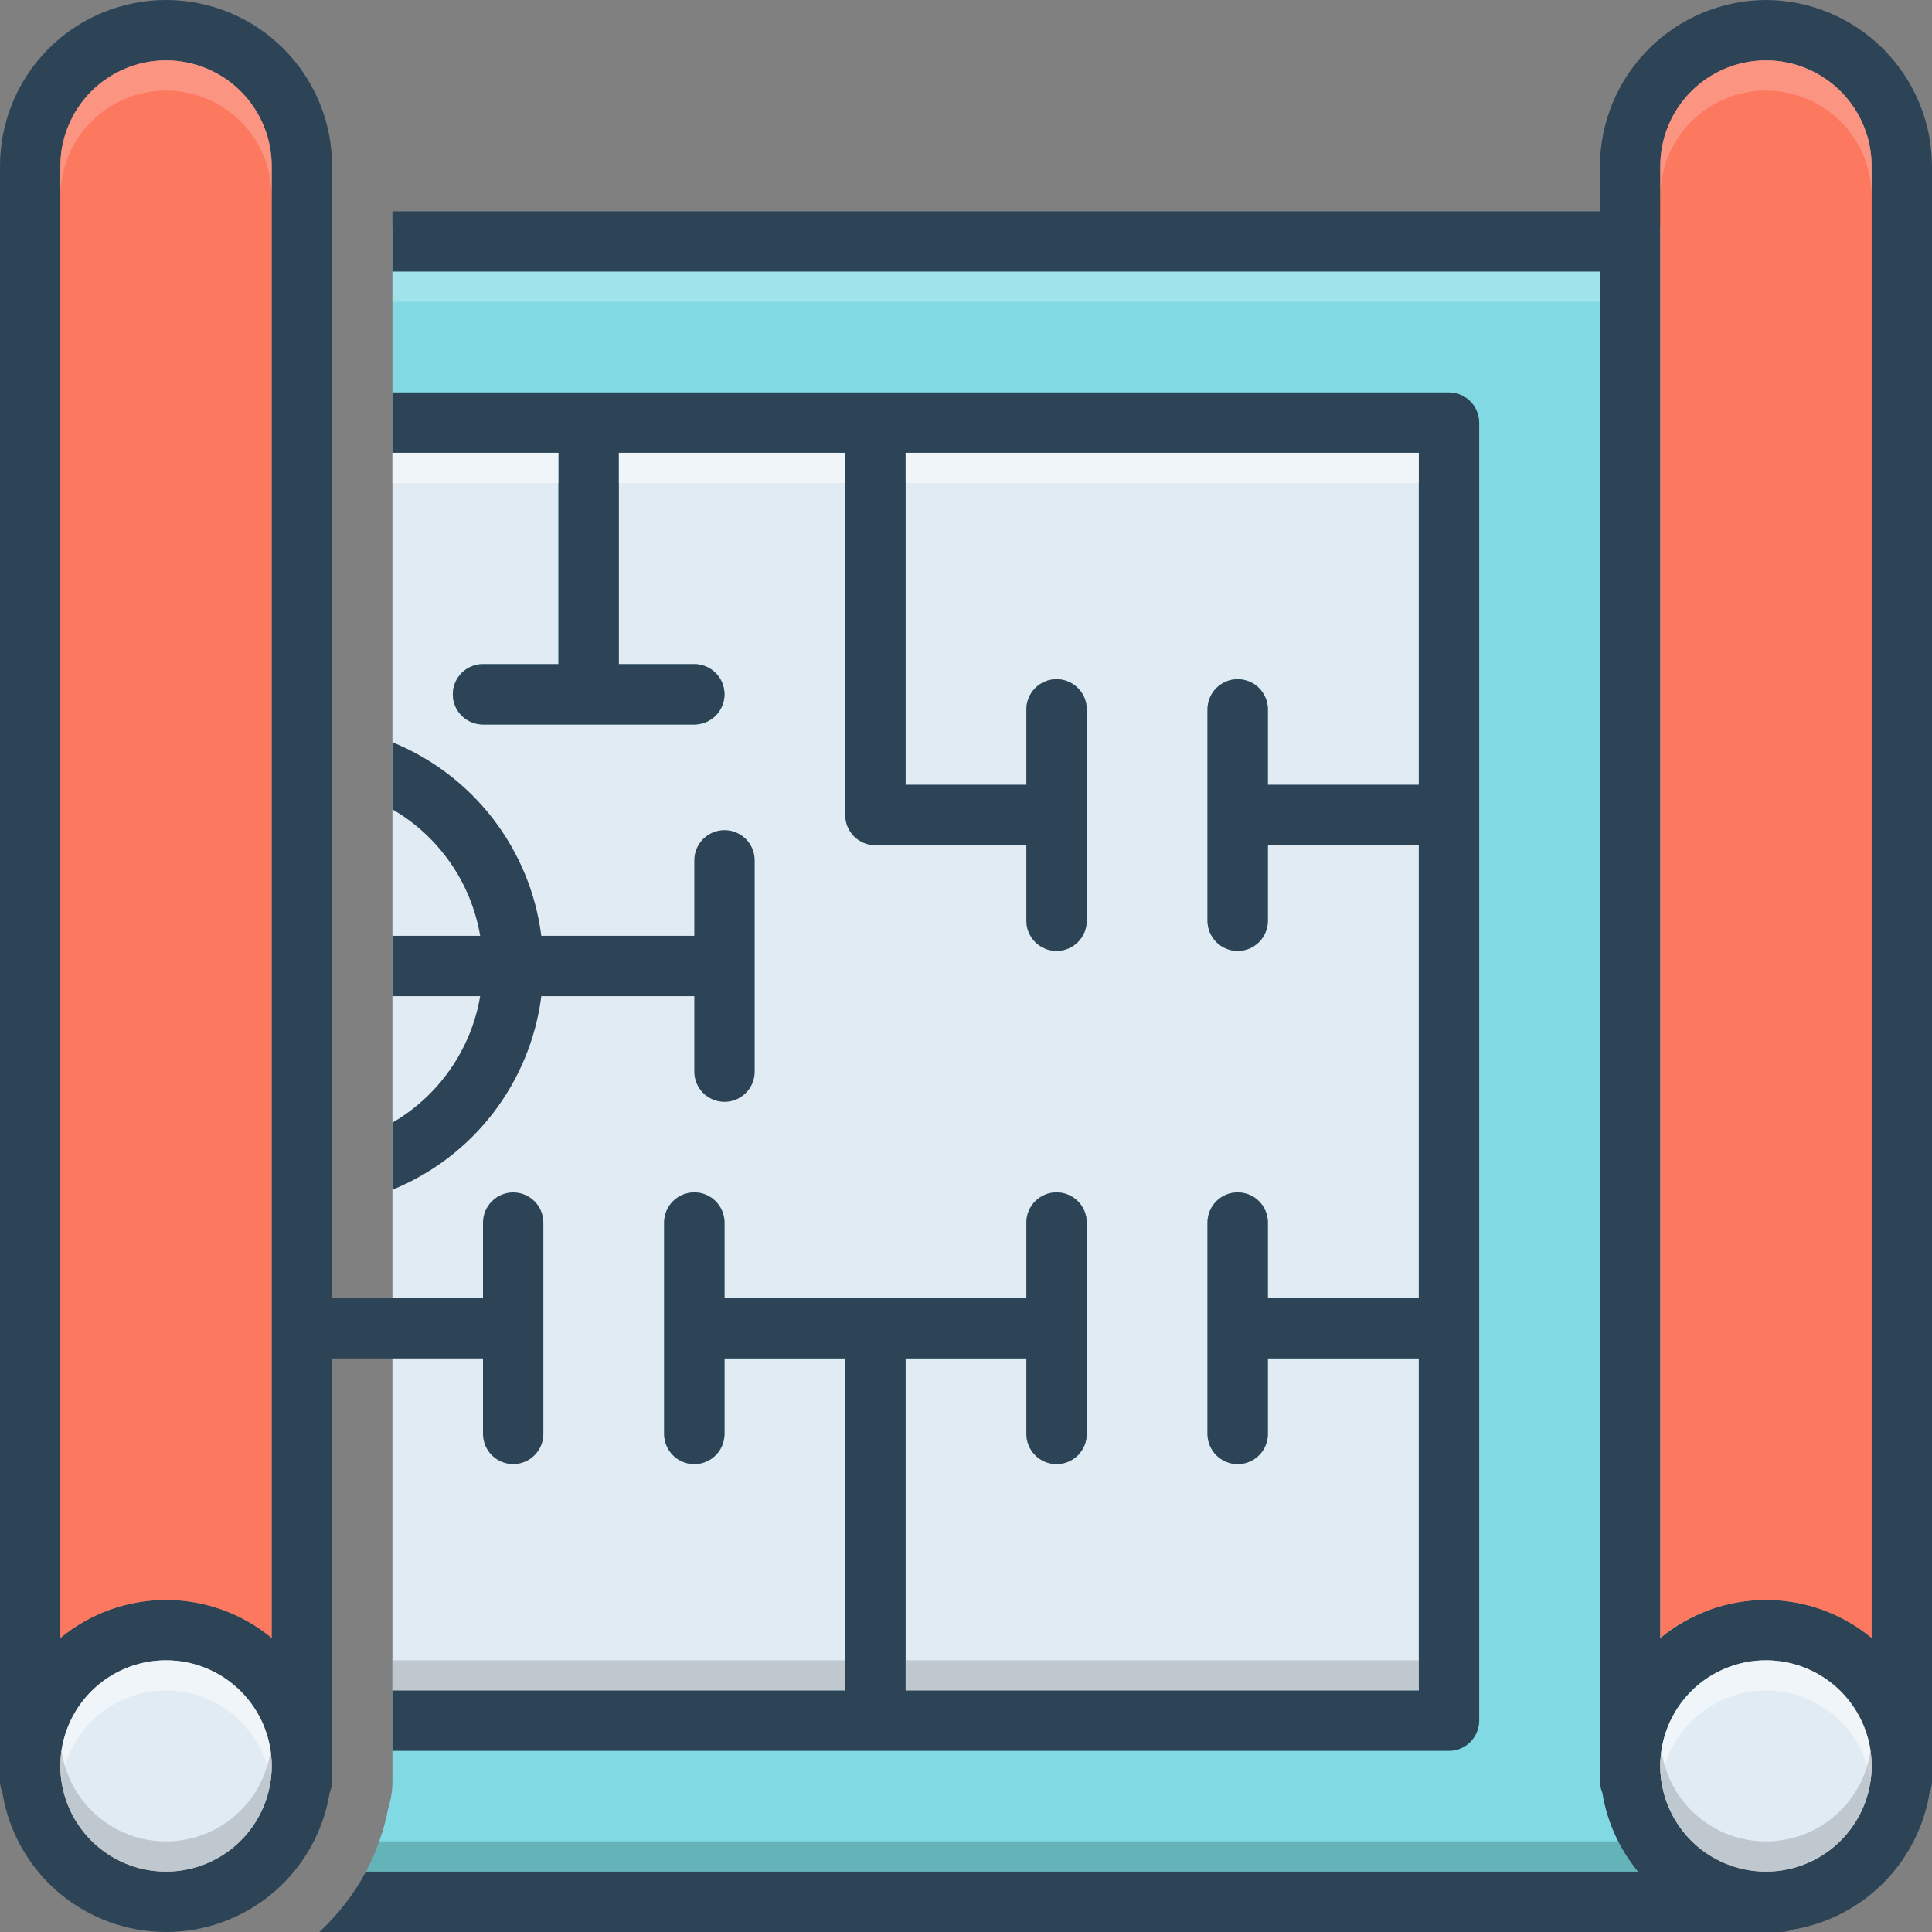
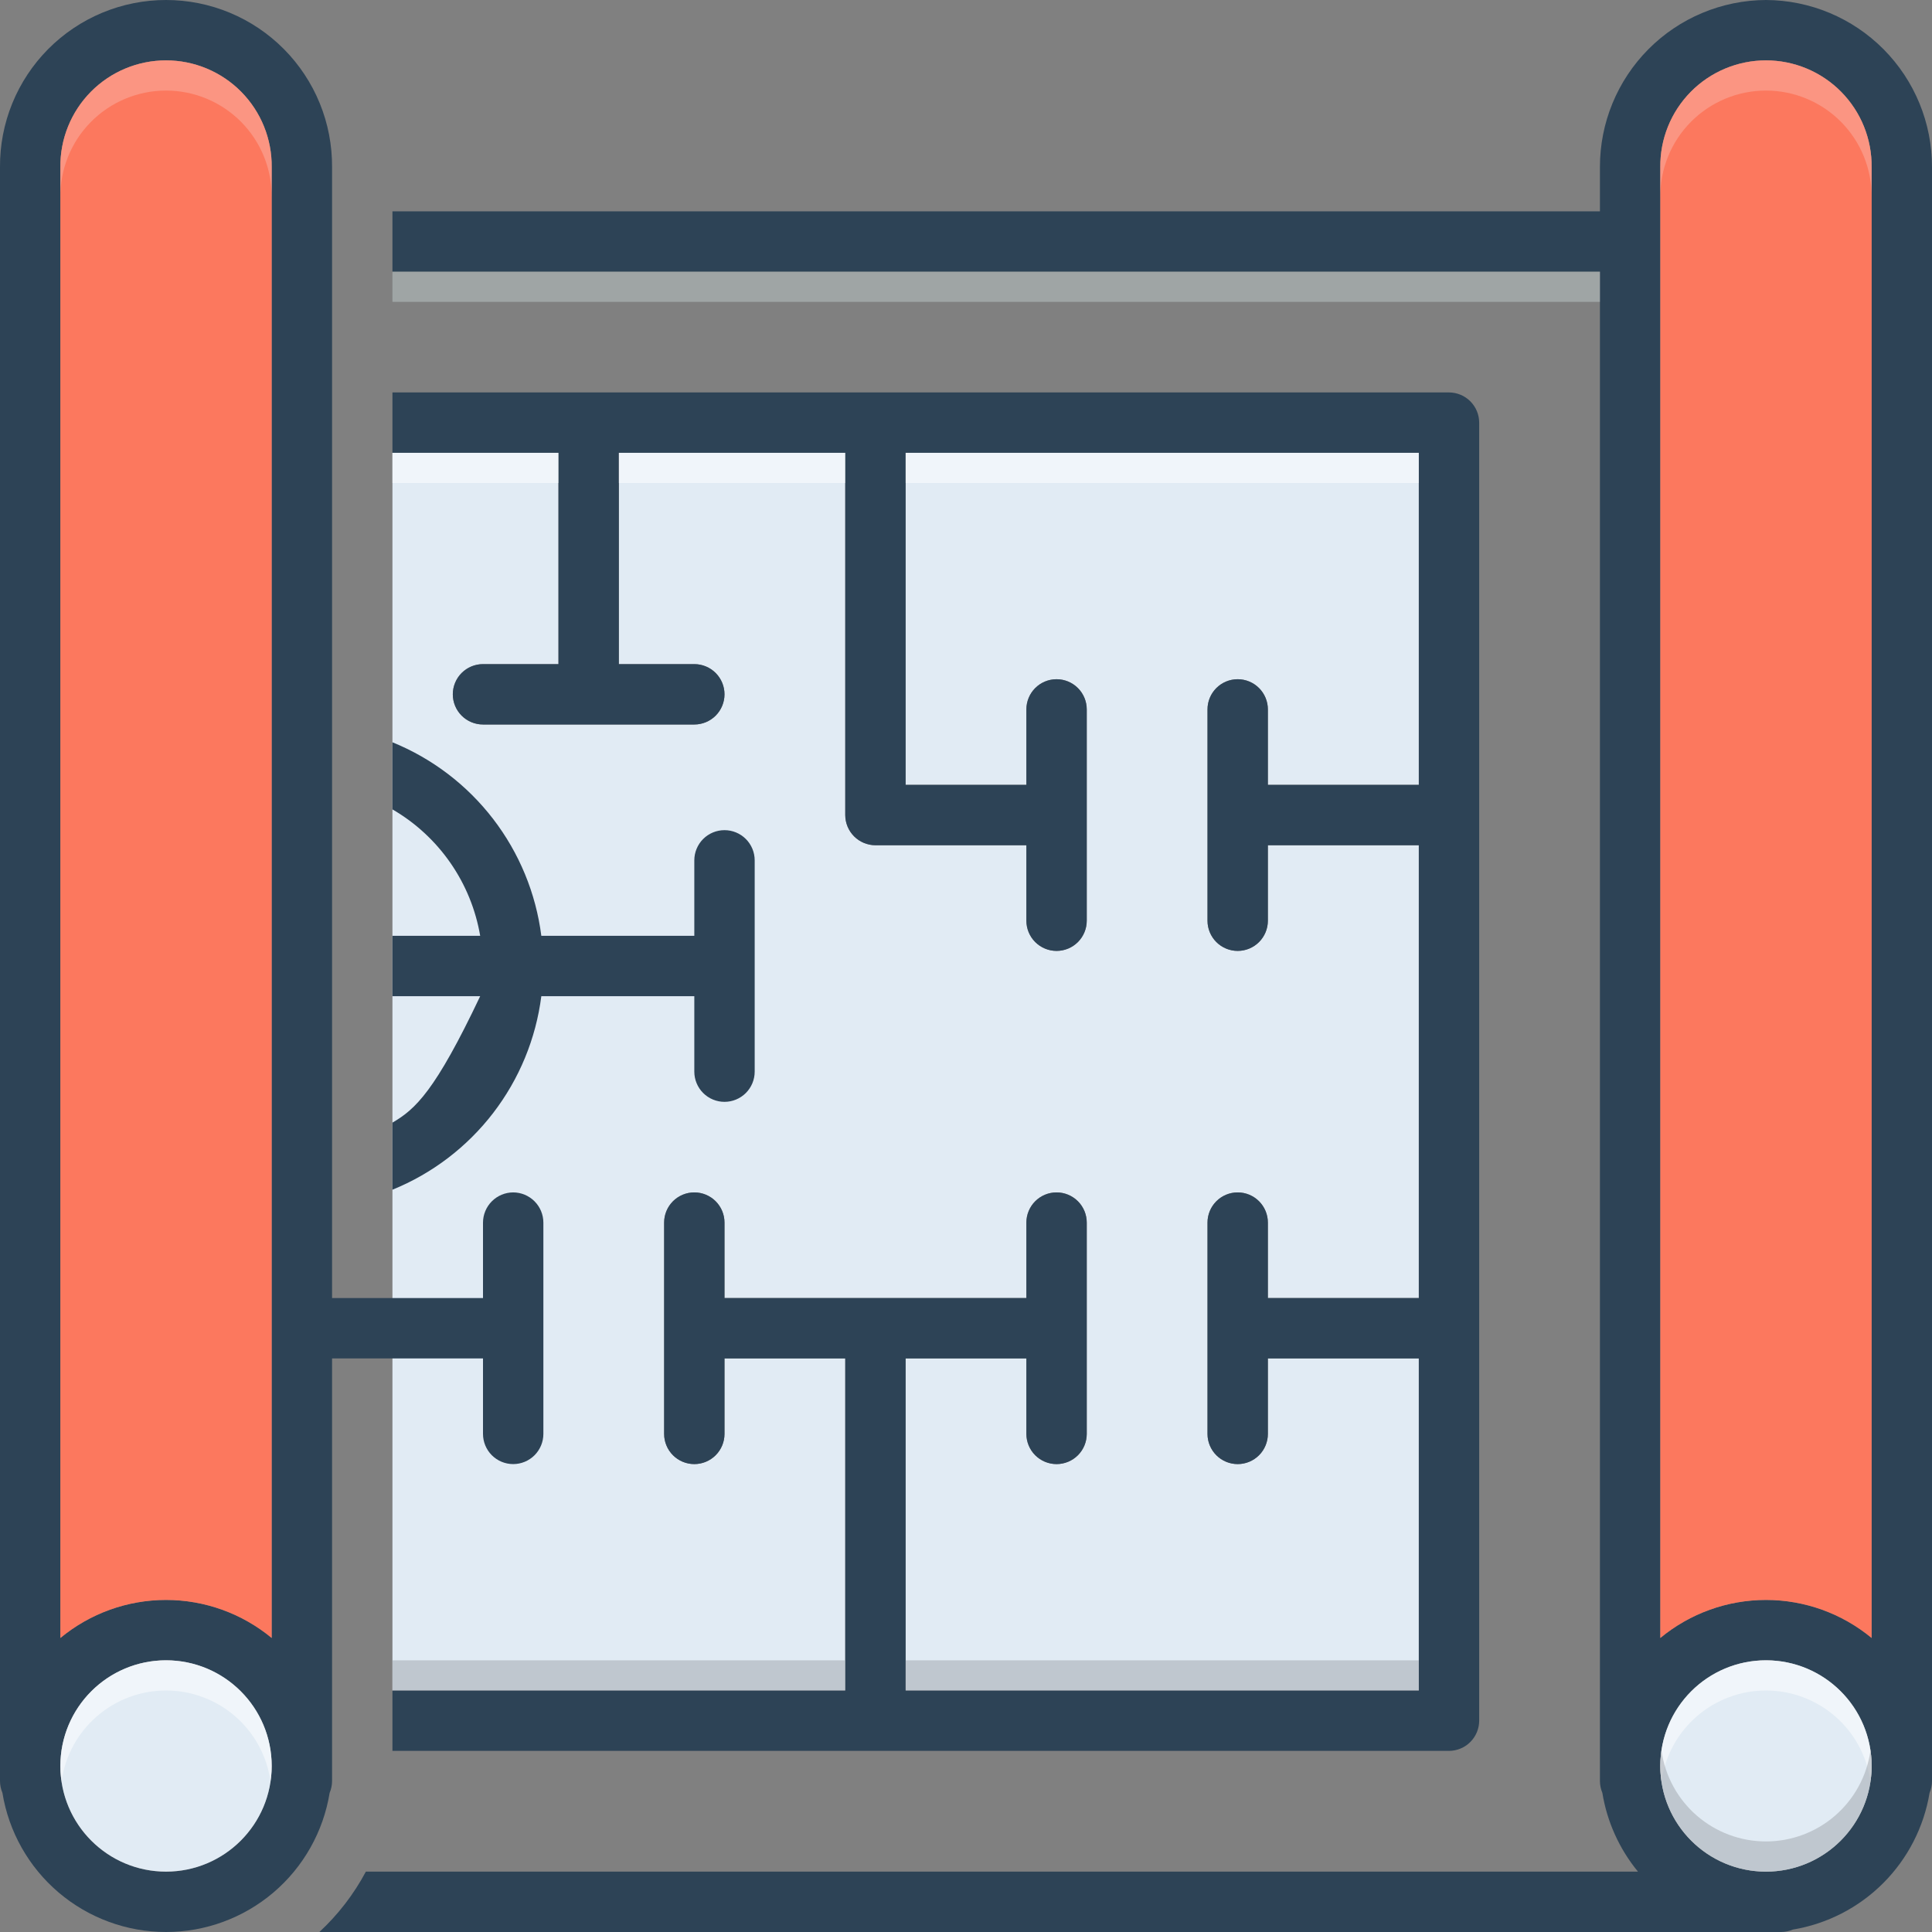
<svg xmlns="http://www.w3.org/2000/svg" width="512" height="512" viewBox="0 0 512 512" fill="none">
  <rect x="0" y="0" width="512" height="512" fill="#808080" stroke="none" />
  <g clip-path="url(#clip0_398_11187)">
    <path d="M336 208V188C336 185.878 335.157 183.843 333.657 182.343C332.157 180.843 330.122 180 328 180C325.878 180 323.843 180.843 322.343 182.343C320.843 183.843 320 185.878 320 188V244C320 246.122 320.843 248.157 322.343 249.657C323.843 251.157 325.878 252 328 252C330.122 252 332.157 251.157 333.657 249.657C335.157 248.157 336 246.122 336 244V224H376V344H336V324C336 321.878 335.157 319.843 333.657 318.343C332.157 316.843 330.122 316 328 316C325.878 316 323.843 316.843 322.343 318.343C320.843 319.843 320 321.878 320 324V380C320 382.122 320.843 384.157 322.343 385.657C323.843 387.157 325.878 388 328 388C330.122 388 332.157 387.157 333.657 385.657C335.157 384.157 336 382.122 336 380V360H376V448H240V360H272V380C272 382.122 272.843 384.157 274.343 385.657C275.843 387.157 277.878 388 280 388C282.122 388 284.157 387.157 285.657 385.657C287.157 384.157 288 382.122 288 380V324C288 321.878 287.157 319.843 285.657 318.343C284.157 316.843 282.122 316 280 316C277.878 316 275.843 316.843 274.343 318.343C272.843 319.843 272 321.878 272 324V344H192V324C192 321.878 191.157 319.843 189.657 318.343C188.157 316.843 186.122 316 184 316C181.878 316 179.843 316.843 178.343 318.343C176.843 319.843 176 321.878 176 324V380C176 382.122 176.843 384.157 178.343 385.657C179.843 387.157 181.878 388 184 388C186.122 388 188.157 387.157 189.657 385.657C191.157 384.157 192 382.122 192 380V360H224V448H104V120H148V176H128C125.878 176 123.843 176.843 122.343 178.343C120.843 179.843 120 181.878 120 184C120 186.122 120.843 188.157 122.343 189.657C123.843 191.157 125.878 192 128 192H184C186.122 192 188.157 191.157 189.657 189.657C191.157 188.157 192 186.122 192 184C192 181.878 191.157 179.843 189.657 178.343C188.157 176.843 186.122 176 184 176H164V120H224V216C224.006 218.12 224.851 220.151 226.35 221.65C227.849 223.149 229.88 223.994 232 224H272V244C272 246.122 272.843 248.157 274.343 249.657C275.843 251.157 277.878 252 280 252C282.122 252 284.157 251.157 285.657 249.657C287.157 248.157 288 246.122 288 244V188C288 185.878 287.157 183.843 285.657 182.343C284.157 180.843 282.122 180 280 180C277.878 180 275.843 180.843 274.343 182.343C272.843 183.843 272 185.878 272 188V208H240V120H376V208H336Z" fill="#E1EBF4" />
-     <path d="M453 60V505H91.2C92.898 502.807 94.435 500.494 95.8 498.08C96.238 497.409 96.639 496.715 97 496C98.363 493.426 99.526 490.752 100.48 488C101.527 485.14 102.33 482.196 102.88 479.2C103.631 476.874 104.009 474.444 104 472V448H224V360H192V380C192 382.122 191.157 384.157 189.657 385.657C188.157 387.157 186.122 388 184 388C181.878 388 179.843 387.157 178.343 385.657C176.843 384.157 176 382.122 176 380V324C176 321.878 176.843 319.843 178.343 318.343C179.843 316.843 181.878 316 184 316C186.122 316 188.157 316.843 189.657 318.343C191.157 319.843 192 321.878 192 324V344H272V324C272 321.878 272.843 319.843 274.343 318.343C275.843 316.843 277.878 316 280 316C282.122 316 284.157 316.843 285.657 318.343C287.157 319.843 288 321.878 288 324V380C288 382.122 287.157 384.157 285.657 385.657C284.157 387.157 282.122 388 280 388C277.878 388 275.843 387.157 274.343 385.657C272.843 384.157 272 382.122 272 380V360H240V448H376V360H336V380C336 382.122 335.157 384.157 333.657 385.657C332.157 387.157 330.122 388 328 388C325.878 388 323.843 387.157 322.343 385.657C320.843 384.157 320 382.122 320 380V324C320 321.878 320.843 319.843 322.343 318.343C323.843 316.843 325.878 316 328 316C330.122 316 332.157 316.843 333.657 318.343C335.157 319.843 336 321.878 336 324V344H376V224H336V244C336 246.122 335.157 248.157 333.657 249.657C332.157 251.157 330.122 252 328 252C325.878 252 323.843 251.157 322.343 249.657C320.843 248.157 320 246.122 320 244V188C320 185.878 320.843 183.843 322.343 182.343C323.843 180.843 325.878 180 328 180C330.122 180 332.157 180.843 333.657 182.343C335.157 183.843 336 185.878 336 188V208H376V120H240V208H272V188C272 185.878 272.843 183.843 274.343 182.343C275.843 180.843 277.878 180 280 180C282.122 180 284.157 180.843 285.657 182.343C287.157 183.843 288 185.878 288 188V244C288 246.122 287.157 248.157 285.657 249.657C284.157 251.157 282.122 252 280 252C277.878 252 275.843 251.157 274.343 249.657C272.843 248.157 272 246.122 272 244V224H232C229.88 223.994 227.849 223.149 226.35 221.65C224.851 220.151 224.006 218.12 224 216V120H164V176H184C186.122 176 188.157 176.843 189.657 178.343C191.157 179.843 192 181.878 192 184C192 186.122 191.157 188.157 189.657 189.657C188.157 191.157 186.122 192 184 192H128C125.878 192 123.843 191.157 122.343 189.657C120.843 188.157 120 186.122 120 184C120 181.878 120.843 179.843 122.343 178.343C123.843 176.843 125.878 176 128 176H148V120H104V60H453Z" fill="#81D9E3" />
    <path d="M468 0C456.291 0.052 445.081 4.749 436.832 13.058C428.583 21.368 423.967 32.611 424 44.32V56H104V72H424V472C424.003 473.072 424.221 474.133 424.64 475.12C425.885 482.792 429.143 489.997 434.08 496H96.96C93.773 501.982 89.609 507.39 84.64 512H472C473.072 511.997 474.133 511.779 475.12 511.36C484.189 509.861 492.56 505.56 499.06 499.06C505.56 492.56 509.861 484.189 511.36 475.12C511.779 474.133 511.996 473.072 512 472V44.32C512.032 32.611 507.417 21.368 499.168 13.058C490.919 4.749 479.709 0.052 468 0ZM468 496C462.462 496 457.049 494.358 452.444 491.281C447.839 488.204 444.251 483.831 442.131 478.715C440.012 473.599 439.458 467.969 440.538 462.537C441.618 457.106 444.285 452.117 448.201 448.201C452.117 444.285 457.106 441.618 462.537 440.538C467.969 439.458 473.599 440.012 478.715 442.131C483.831 444.251 488.204 447.839 491.281 452.444C494.358 457.049 496 462.462 496 468C495.992 475.424 493.039 482.541 487.79 487.79C482.541 493.039 475.424 495.992 468 496ZM496 434.08C488.124 427.565 478.222 424 468 424C457.778 424 447.876 427.565 440 434.08V44.32C439.958 40.616 440.651 36.941 442.04 33.507C443.428 30.073 445.484 26.949 448.088 24.315C450.692 21.681 453.793 19.59 457.211 18.163C460.629 16.736 464.296 16.001 468 16.001C471.704 16.001 475.371 16.736 478.789 18.163C482.207 19.59 485.308 21.681 487.912 24.315C490.516 26.949 492.572 30.073 493.96 33.507C495.349 36.941 496.042 40.616 496 44.32V434.08Z" fill="#2D4356" />
    <path d="M468 496C483.464 496 496 483.464 496 468C496 452.536 483.464 440 468 440C452.536 440 440 452.536 440 468C440 483.464 452.536 496 468 496Z" fill="#E1EBF4" />
    <path d="M496 44.32V434.08C488.124 427.565 478.222 424 468 424C457.778 424 447.876 427.565 440 434.08V44.32C439.958 40.617 440.651 36.941 442.04 33.507C443.428 30.073 445.484 26.949 448.088 24.315C450.692 21.681 453.793 19.59 457.211 18.163C460.629 16.736 464.296 16.001 468 16.001C471.704 16.001 475.371 16.736 478.789 18.163C482.207 19.59 485.308 21.681 487.912 24.315C490.516 26.949 492.572 30.073 493.96 33.507C495.349 36.941 496.042 40.617 496 44.32Z" fill="#FC785E" />
    <path d="M392 112V456C391.994 458.12 391.149 460.151 389.65 461.65C388.151 463.149 386.12 463.994 384 464H104V448H224V360H192V380C192 382.122 191.157 384.157 189.657 385.657C188.157 387.157 186.122 388 184 388C181.878 388 179.843 387.157 178.343 385.657C176.843 384.157 176 382.122 176 380V324C176 321.878 176.843 319.843 178.343 318.343C179.843 316.843 181.878 316 184 316C186.122 316 188.157 316.843 189.657 318.343C191.157 319.843 192 321.878 192 324V344H272V324C272 321.878 272.843 319.843 274.343 318.343C275.843 316.843 277.878 316 280 316C282.122 316 284.157 316.843 285.657 318.343C287.157 319.843 288 321.878 288 324V380C288 382.122 287.157 384.157 285.657 385.657C284.157 387.157 282.122 388 280 388C277.878 388 275.843 387.157 274.343 385.657C272.843 384.157 272 382.122 272 380V360H240V448H376V360H336V380C336 382.122 335.157 384.157 333.657 385.657C332.157 387.157 330.122 388 328 388C325.878 388 323.843 387.157 322.343 385.657C320.843 384.157 320 382.122 320 380V324C320 321.878 320.843 319.843 322.343 318.343C323.843 316.843 325.878 316 328 316C330.122 316 332.157 316.843 333.657 318.343C335.157 319.843 336 321.878 336 324V344H376V224H336V244C336 246.122 335.157 248.157 333.657 249.657C332.157 251.157 330.122 252 328 252C325.878 252 323.843 251.157 322.343 249.657C320.843 248.157 320 246.122 320 244V188C320 185.878 320.843 183.843 322.343 182.343C323.843 180.843 325.878 180 328 180C330.122 180 332.157 180.843 333.657 182.343C335.157 183.843 336 185.878 336 188V208H376V120H240V208H272V188C272 185.878 272.843 183.843 274.343 182.343C275.843 180.843 277.878 180 280 180C282.122 180 284.157 180.843 285.657 182.343C287.157 183.843 288 185.878 288 188V244C288 246.122 287.157 248.157 285.657 249.657C284.157 251.157 282.122 252 280 252C277.878 252 275.843 251.157 274.343 249.657C272.843 248.157 272 246.122 272 244V224H232C229.88 223.994 227.849 223.149 226.35 221.65C224.851 220.151 224.006 218.12 224 216V120H164V176H184C186.122 176 188.157 176.843 189.657 178.343C191.157 179.843 192 181.878 192 184C192 186.122 191.157 188.157 189.657 189.657C188.157 191.157 186.122 192 184 192H128C125.878 192 123.843 191.157 122.343 189.657C120.843 188.157 120 186.122 120 184C120 181.878 120.843 179.843 122.343 178.343C123.843 176.843 125.878 176 128 176H148V120H104V104H384C386.12 104.006 388.151 104.851 389.65 106.35C391.149 107.849 391.994 109.88 392 112Z" fill="#2D4356" />
-     <path d="M143.457 264H184V284C184 286.122 184.843 288.156 186.343 289.657C187.843 291.157 189.878 292 192 292C194.122 292 196.157 291.157 197.657 289.657C199.157 288.156 200 286.122 200 284V228C200 225.878 199.157 223.843 197.657 222.343C196.157 220.843 194.122 220 192 220C189.878 220 187.843 220.843 186.343 222.343C184.843 223.843 184 225.878 184 228V248H143.457C142.017 236.721 137.605 226.027 130.671 217.015C123.738 208.002 114.533 200.996 104 196.712V214.495C110.095 218.034 115.336 222.87 119.355 228.66C123.373 234.45 126.069 241.052 127.253 248H104V264H127.253C126.07 270.948 123.373 277.55 119.355 283.34C115.337 289.13 110.095 293.966 104 297.506V315.288C114.533 311.004 123.738 303.997 130.671 294.985C137.605 285.973 142.017 275.279 143.457 264Z" fill="#2D4356" />
+     <path d="M143.457 264H184V284C184 286.122 184.843 288.156 186.343 289.657C187.843 291.157 189.878 292 192 292C194.122 292 196.157 291.157 197.657 289.657C199.157 288.156 200 286.122 200 284V228C200 225.878 199.157 223.843 197.657 222.343C196.157 220.843 194.122 220 192 220C189.878 220 187.843 220.843 186.343 222.343C184.843 223.843 184 225.878 184 228V248H143.457C142.017 236.721 137.605 226.027 130.671 217.015C123.738 208.002 114.533 200.996 104 196.712V214.495C110.095 218.034 115.336 222.87 119.355 228.66C123.373 234.45 126.069 241.052 127.253 248H104V264H127.253C115.337 289.13 110.095 293.966 104 297.506V315.288C114.533 311.004 123.738 303.997 130.671 294.985C137.605 285.973 142.017 275.279 143.457 264Z" fill="#2D4356" />
    <path d="M136 316C133.88 316.006 131.849 316.851 130.35 318.35C128.851 319.849 128.006 321.88 128 324V344H88V44.32C88.042 38.515 86.935 32.759 84.743 27.383C82.551 22.008 79.316 17.12 75.226 13C71.136 8.88 66.272 5.61 60.912 3.379C55.553 1.148 49.805 -0.001 44 -0.001C38.195 -0.001 32.447 1.148 27.088 3.379C21.729 5.61 16.864 8.88 12.774 13C8.684 17.12 5.449 22.008 3.257 27.383C1.065 32.759 -0.042 38.515 4.29573e-07 44.32V472C0.004 473.072 0.221 474.133 0.64 475.12C2.314 485.413 7.595 494.776 15.539 501.533C23.483 508.289 33.571 512 44 512C54.429 512 64.518 508.289 72.462 501.533C80.406 494.776 85.687 485.413 87.36 475.12C87.779 474.133 87.997 473.072 88 472V360H128V380C128 382.121 128.843 384.156 130.343 385.657C131.843 387.157 133.878 388 136 388C138.122 388 140.157 387.157 141.657 385.657C143.157 384.156 144 382.121 144 380V324C143.994 321.88 143.149 319.849 141.65 318.35C140.151 316.851 138.12 316.006 136 316ZM44 496C38.462 496 33.049 494.358 28.444 491.281C23.84 488.204 20.251 483.831 18.131 478.715C16.012 473.599 15.458 467.969 16.538 462.537C17.618 457.106 20.285 452.117 24.201 448.201C28.117 444.285 33.106 441.618 38.538 440.538C43.969 439.457 49.599 440.012 54.715 442.131C59.831 444.25 64.204 447.839 67.281 452.444C70.358 457.048 72 462.462 72 468C71.992 475.423 69.039 482.54 63.79 487.79C58.541 493.039 51.424 495.992 44 496ZM72 434.08C64.124 427.564 54.222 424 44 424C33.778 424 23.876 427.564 16 434.08V44.32C15.958 40.616 16.651 36.941 18.04 33.507C19.428 30.073 21.484 26.948 24.088 24.314C26.692 21.681 29.793 19.59 33.211 18.162C36.629 16.735 40.296 16 44 16C47.704 16 51.371 16.735 54.789 18.162C58.207 19.59 61.308 21.681 63.912 24.314C66.516 26.948 68.572 30.073 69.96 33.507C71.349 36.941 72.042 40.616 72 44.32V434.08Z" fill="#2D4356" />
    <path d="M44 496C59.464 496 72 483.464 72 468C72 452.536 59.464 440 44 440C28.536 440 16 452.536 16 468C16 483.464 28.536 496 44 496Z" fill="#E1EBF4" />
    <path d="M72 44.32V434.08C64.124 427.565 54.222 424 44 424C33.778 424 23.876 427.565 16 434.08V44.32C15.958 40.617 16.651 36.941 18.04 33.507C19.428 30.073 21.484 26.949 24.088 24.315C26.692 21.681 29.793 19.59 33.211 18.163C36.629 16.736 40.296 16.001 44 16.001C47.704 16.001 51.371 16.736 54.789 18.163C58.207 19.59 61.308 21.681 63.912 24.315C66.516 26.949 68.572 30.073 69.96 33.507C71.349 36.941 72.042 40.617 72 44.32Z" fill="#FC785E" />
    <path opacity="0.5" d="M376 440H240V448H376V440Z" fill="#9FA5AA" />
    <path opacity="0.5" d="M224 440H104V448H224V440Z" fill="#9FA5AA" />
    <path opacity="0.3" d="M496 44.32V52.32C496.042 48.617 495.349 44.941 493.96 41.507C492.572 38.073 490.516 34.949 487.912 32.315C485.308 29.681 482.207 27.59 478.789 26.163C475.371 24.736 471.704 24.001 468 24.001C464.296 24.001 460.629 24.736 457.211 26.163C453.793 27.59 450.692 29.681 448.088 32.315C445.484 34.949 443.428 38.073 442.04 41.507C440.651 44.941 439.958 48.617 440 52.32V44.32C439.958 40.617 440.651 36.941 442.04 33.507C443.428 30.073 445.484 26.949 448.088 24.315C450.692 21.681 453.793 19.59 457.211 18.163C460.629 16.736 464.296 16.001 468 16.001C471.704 16.001 475.371 16.736 478.789 18.163C482.207 19.59 485.308 21.681 487.912 24.315C490.516 26.949 492.572 30.073 493.96 33.507C495.349 36.941 496.042 40.617 496 44.32Z" fill="#F9DBD7" />
    <path opacity="0.3" d="M424 72H104V80H424V72Z" fill="#E8FBFC" />
-     <path opacity="0.25" d="M434.08 496H97C98.363 493.426 99.526 490.752 100.48 488H428.88C430.311 490.852 432.055 493.535 434.08 496Z" fill="#0F423C" />
    <path opacity="0.5" d="M496 468C496.014 469.34 495.907 470.679 495.68 472C494.727 465.338 491.403 459.244 486.318 454.835C481.234 450.426 474.73 447.999 468 447.999C461.27 447.999 454.766 450.426 449.682 454.835C444.597 459.244 441.273 465.338 440.32 472C440.093 470.679 439.986 469.34 440 468C440 460.574 442.95 453.452 448.201 448.201C453.452 442.95 460.574 440 468 440C475.426 440 482.548 442.95 487.799 448.201C493.05 453.452 496 460.574 496 468Z" fill="white" />
    <path opacity="0.5" d="M496 468C496 475.426 493.05 482.548 487.799 487.799C482.548 493.05 475.426 496 468 496C460.574 496 453.452 493.05 448.201 487.799C442.95 482.548 440 475.426 440 468C439.986 466.66 440.093 465.321 440.32 464C441.273 470.662 444.597 476.756 449.682 481.165C454.766 485.574 461.27 488.001 468 488.001C474.73 488.001 481.234 485.574 486.318 481.165C491.403 476.756 494.727 470.662 495.68 464C495.907 465.321 496.014 466.66 496 468Z" fill="#9FA5AA" />
    <path opacity="0.5" d="M376 120H240V128H376V120Z" fill="white" />
    <path opacity="0.5" d="M224 120H164V128H224V120Z" fill="white" />
    <path opacity="0.5" d="M148 120H104V128H148V120Z" fill="white" />
    <path opacity="0.3" d="M72 44.32V52.32C72.042 48.617 71.349 44.941 69.96 41.507C68.572 38.073 66.516 34.949 63.912 32.315C61.308 29.681 58.207 27.59 54.789 26.163C51.371 24.736 47.704 24.001 44 24.001C40.296 24.001 36.629 24.736 33.211 26.163C29.793 27.59 26.692 29.681 24.088 32.315C21.484 34.949 19.428 38.073 18.04 41.507C16.651 44.941 15.958 48.617 16 52.32V44.32C15.958 40.617 16.651 36.941 18.04 33.507C19.428 30.073 21.484 26.949 24.088 24.315C26.692 21.681 29.793 19.59 33.211 18.163C36.629 16.736 40.296 16.001 44 16.001C47.704 16.001 51.371 16.736 54.789 18.163C58.207 19.59 61.308 21.681 63.912 24.315C66.516 26.949 68.572 30.073 69.96 33.507C71.349 36.941 72.042 40.617 72 44.32Z" fill="#F9DBD7" />
    <path opacity="0.5" d="M72 468C72.014 469.34 71.907 470.679 71.68 472C70.727 465.338 67.403 459.244 62.318 454.835C57.234 450.426 50.73 447.999 44 447.999C37.27 447.999 30.766 450.426 25.682 454.835C20.597 459.244 17.273 465.338 16.32 472C16.093 470.679 15.986 469.34 16 468C16 460.574 18.95 453.452 24.201 448.201C29.452 442.95 36.574 440 44 440C51.426 440 58.548 442.95 63.799 448.201C69.05 453.452 72 460.574 72 468Z" fill="white" />
-     <path opacity="0.5" d="M72 468C72 475.426 69.05 482.548 63.799 487.799C58.548 493.05 51.426 496 44 496C36.574 496 29.452 493.05 24.201 487.799C18.95 482.548 16 475.426 16 468C15.986 466.66 16.093 465.321 16.32 464C17.273 470.662 20.597 476.756 25.682 481.165C30.766 485.574 37.27 488.001 44 488.001C50.73 488.001 57.234 485.574 62.318 481.165C67.403 476.756 70.727 470.662 71.68 464C71.907 465.321 72.014 466.66 72 468Z" fill="#9FA5AA" />
  </g>
  <defs>
    <clipPath id="clip0_398_11187">
      <rect width="512" height="512" fill="white" />
    </clipPath>
  </defs>
</svg>